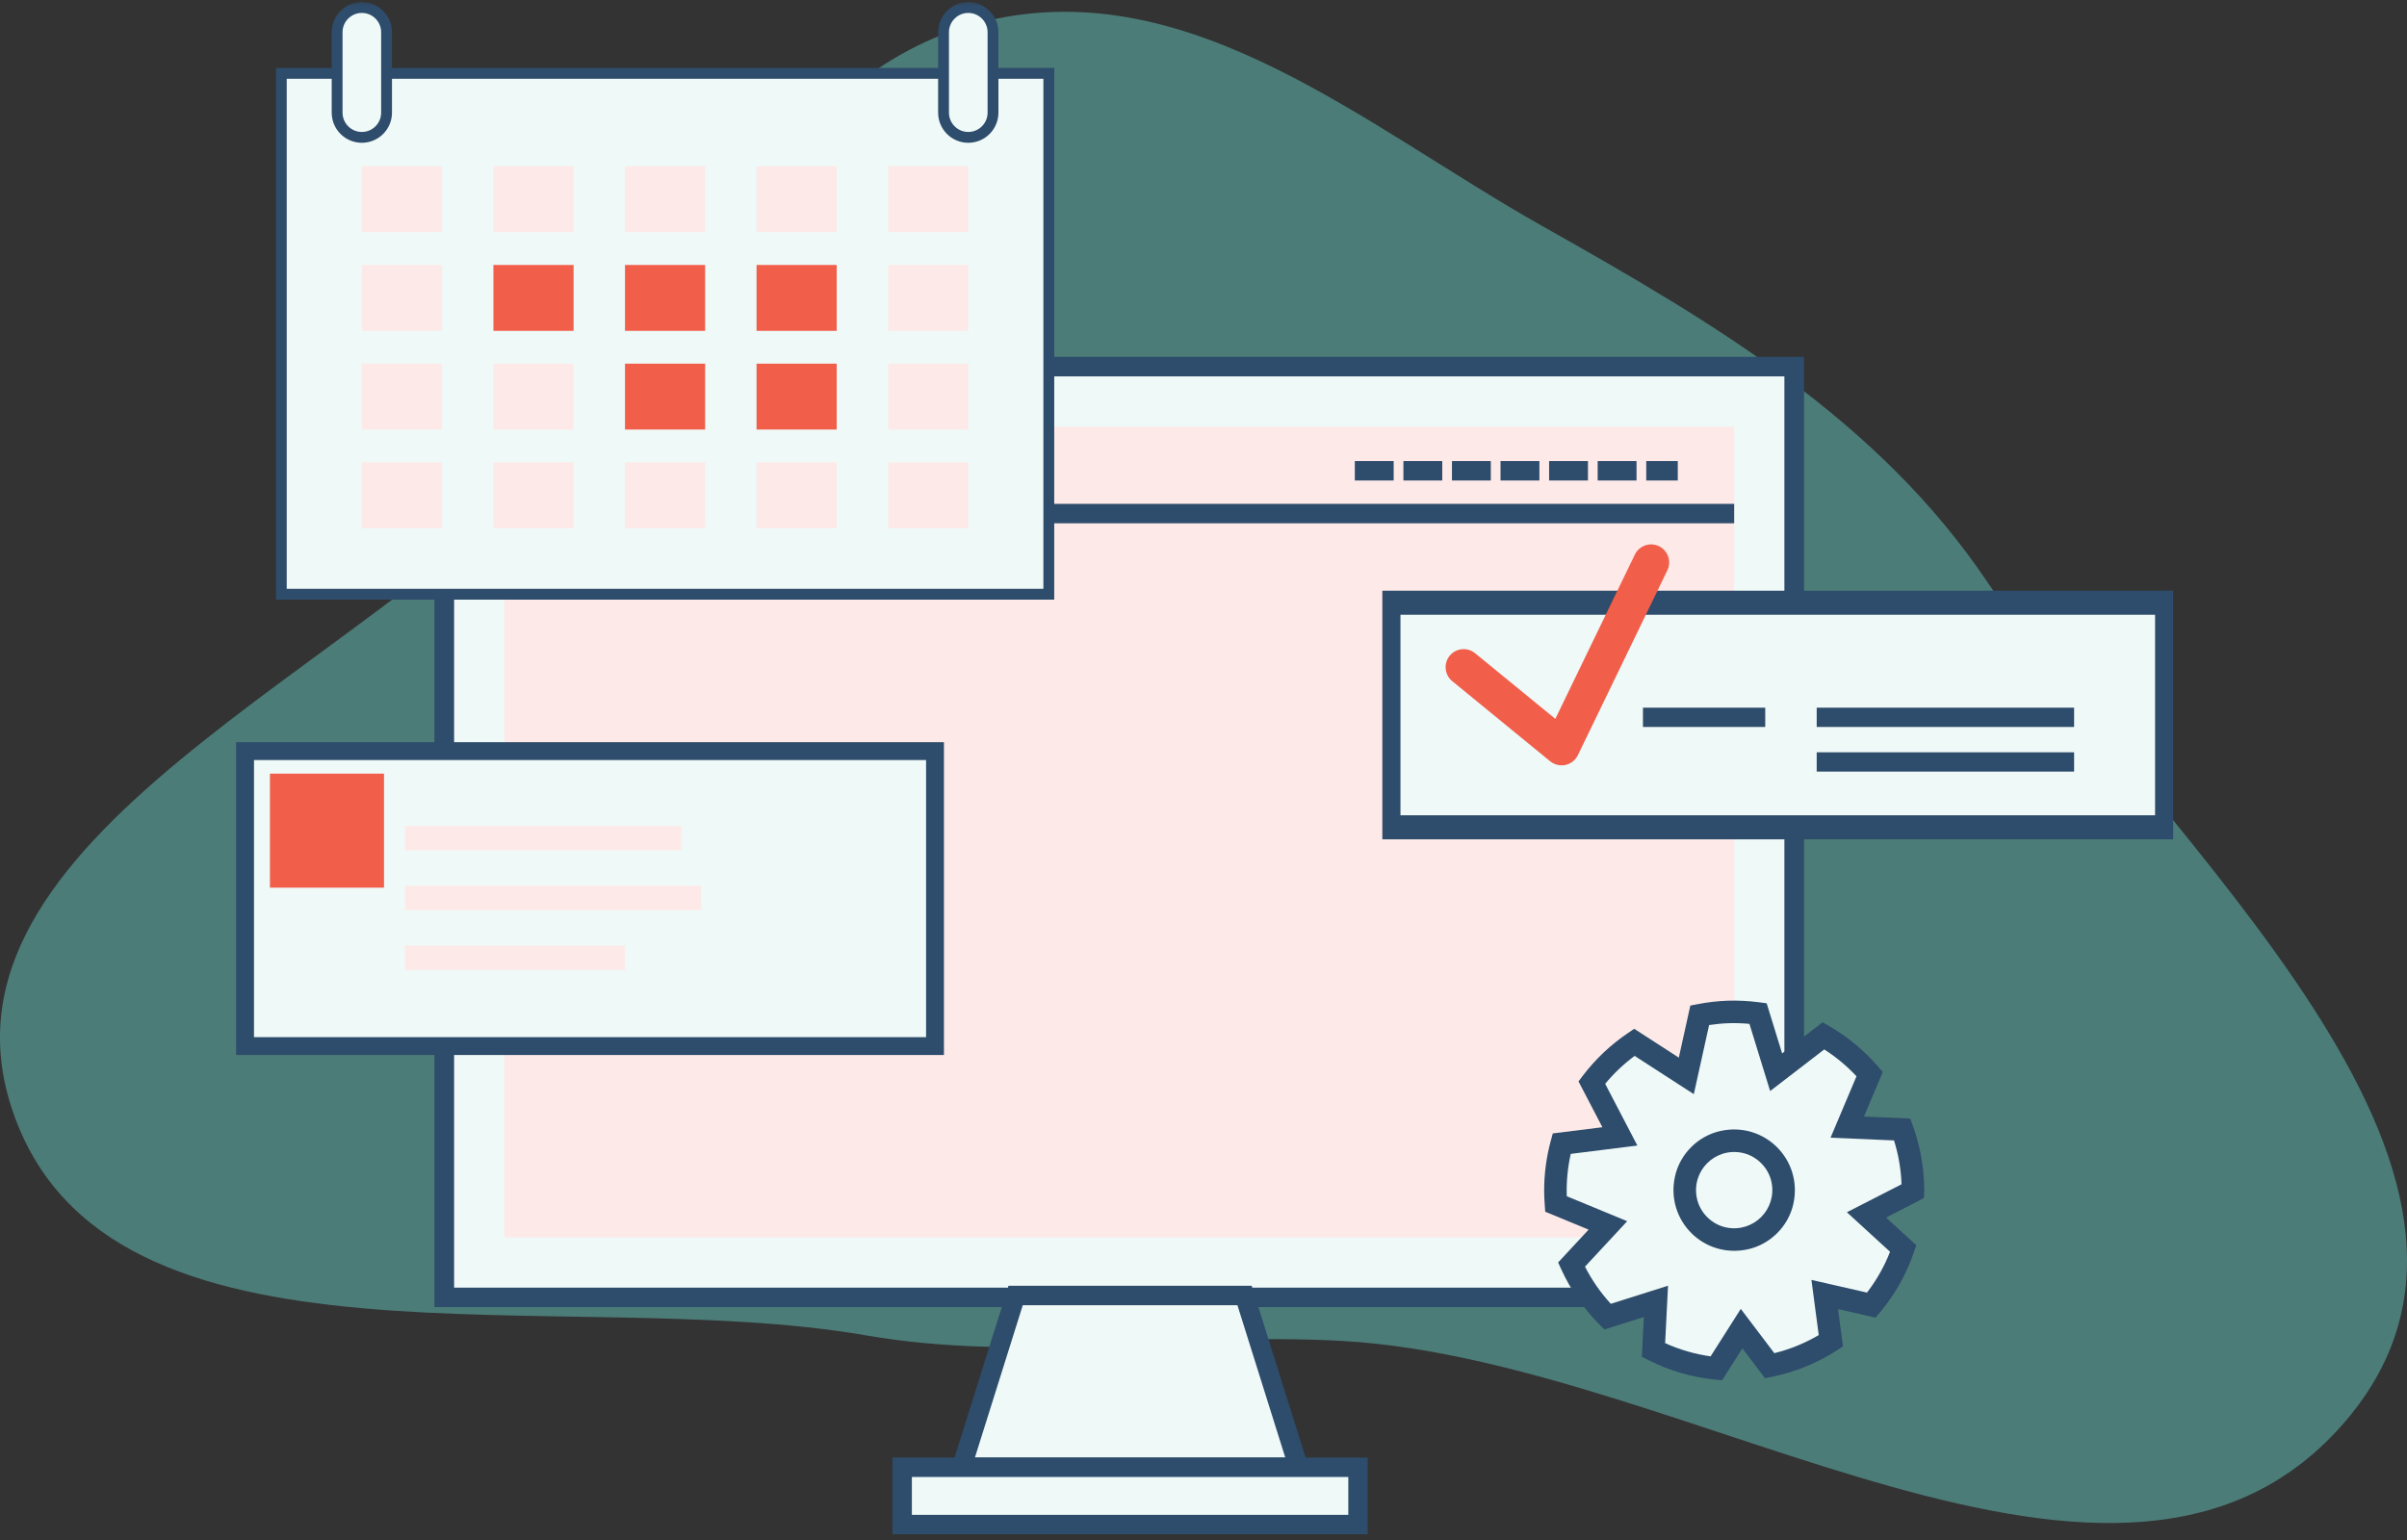
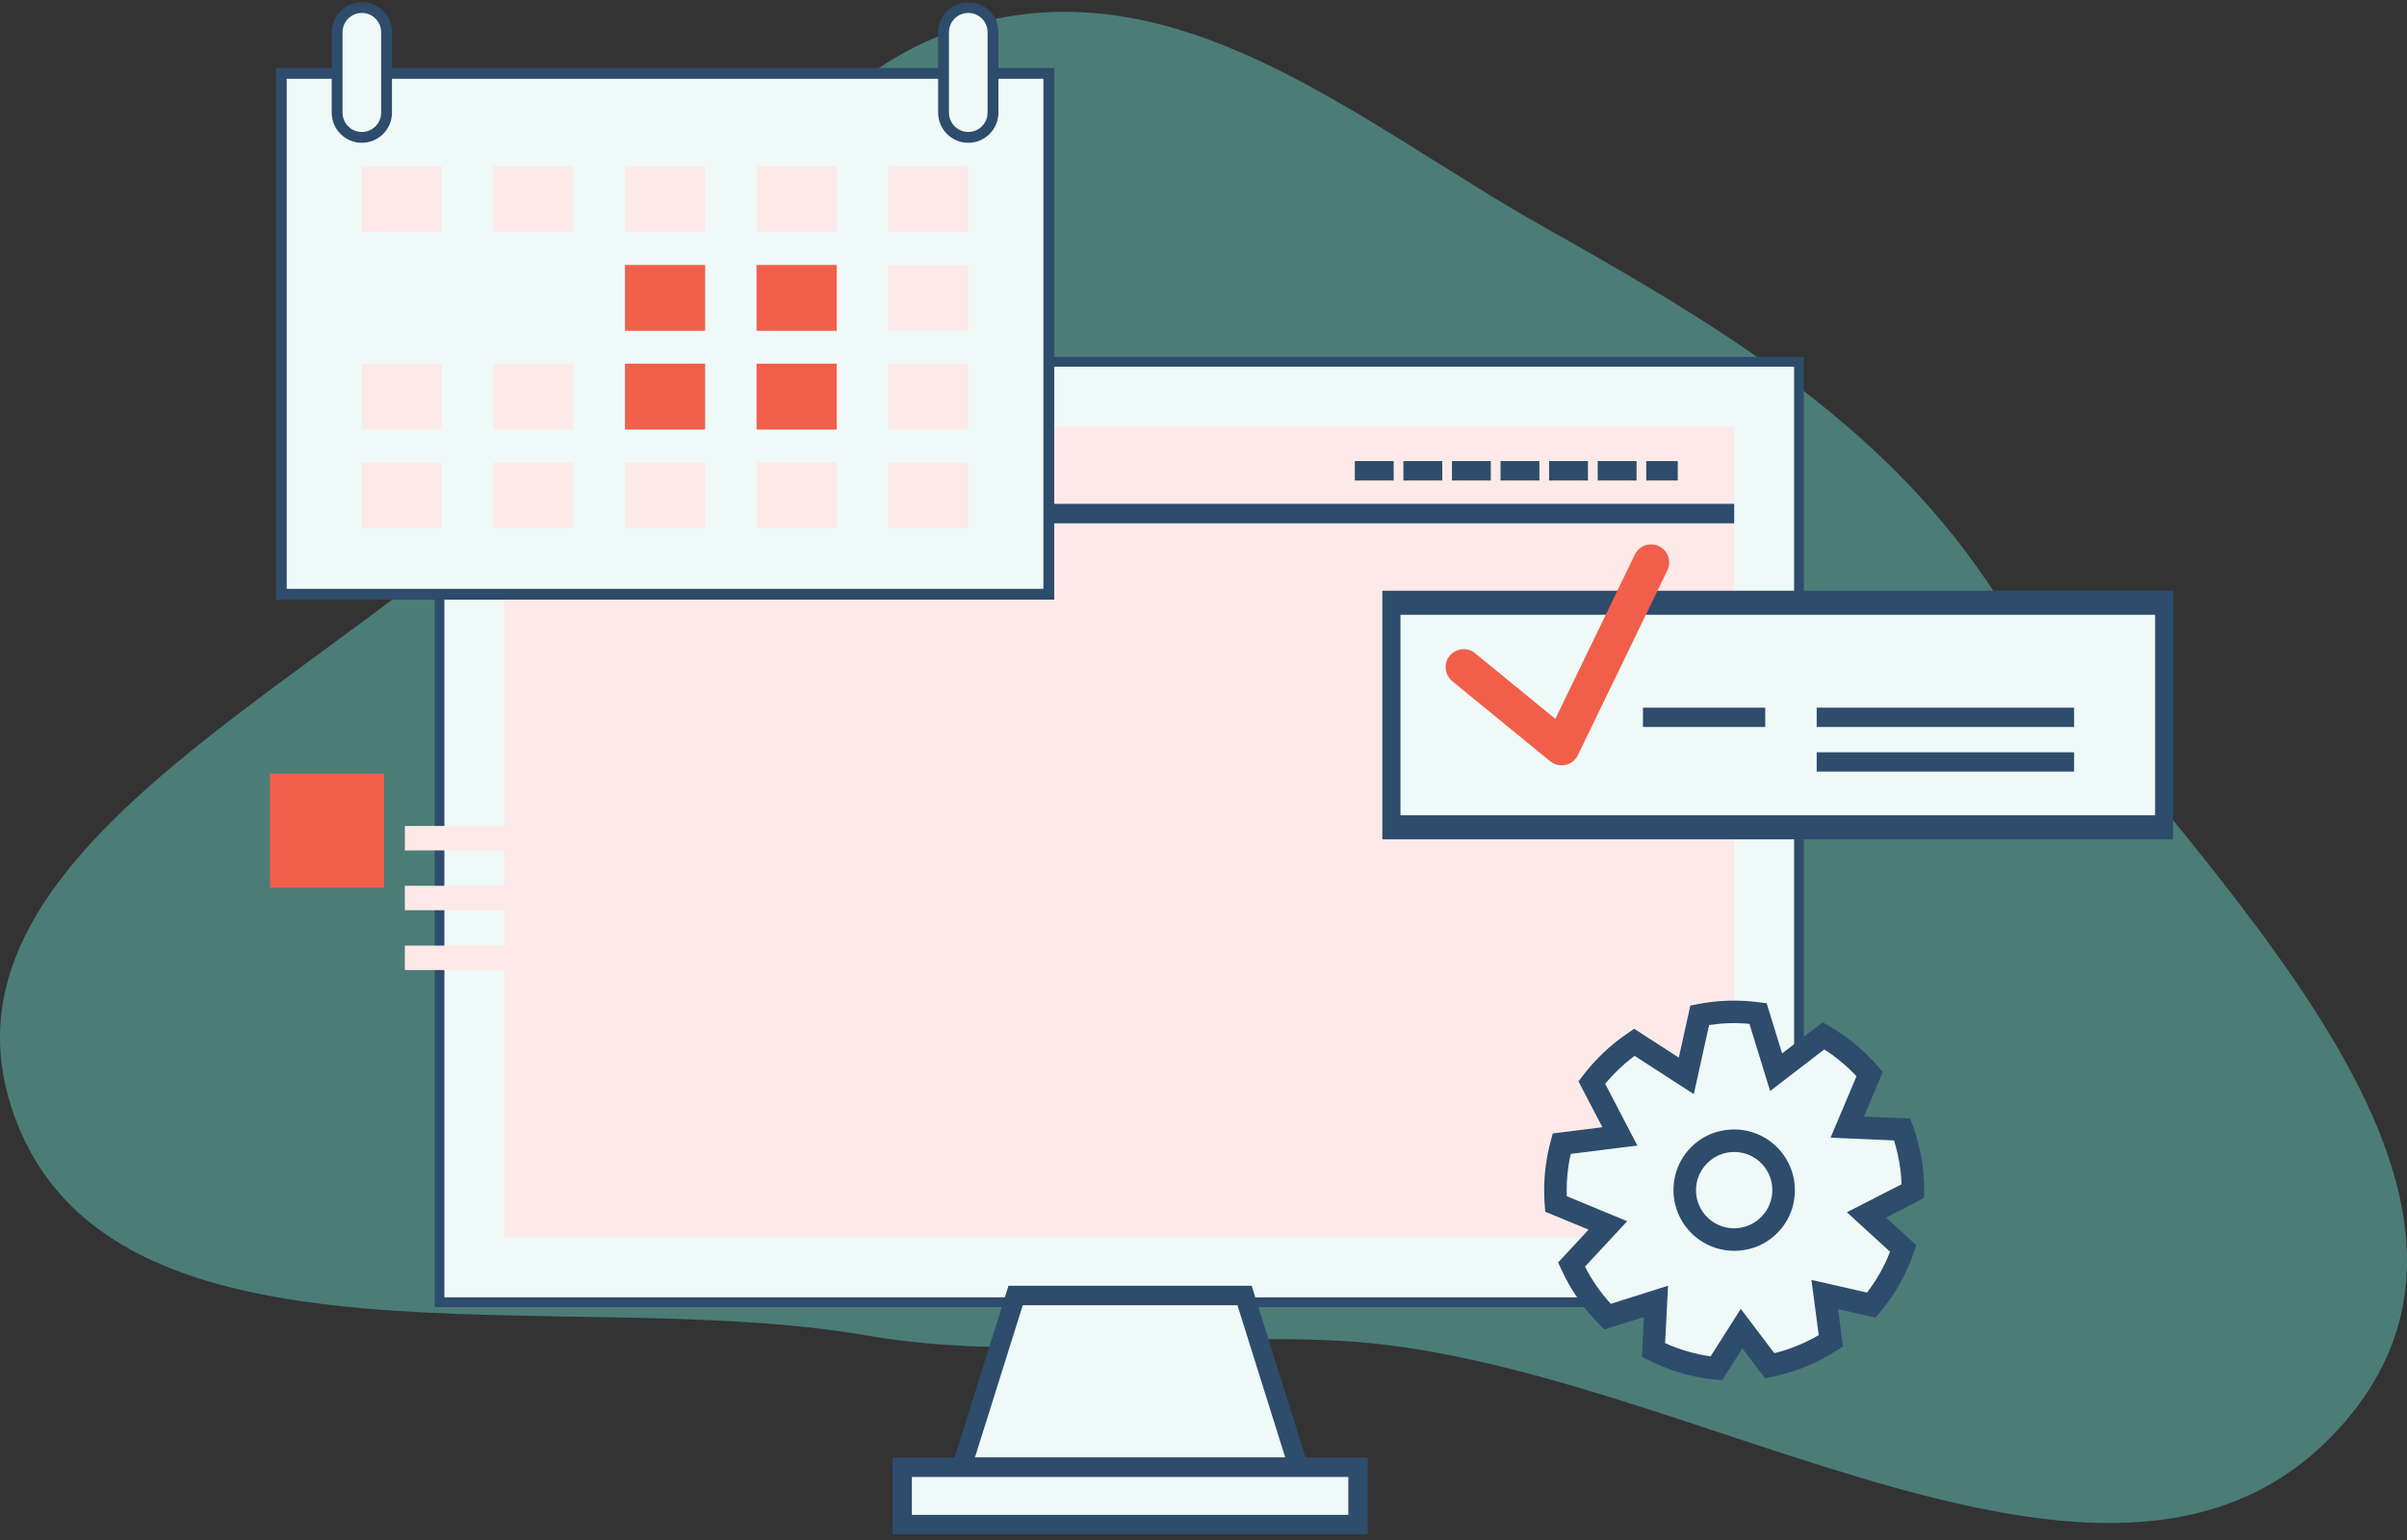
<svg xmlns="http://www.w3.org/2000/svg" width="200" height="128" viewBox="0 0 200 128" fill="none">
  <rect x="0" y="0" width="200" height="128" fill="#333333" stroke="none" />
  <path opacity="0.5" fill-rule="evenodd" clip-rule="evenodd" d="M82.182 1.688C99.064 -2.157 113.496 10.54 128.217 18.826C142.61 26.927 156.097 34.941 165.135 48.38C179.849 70.257 212.495 97.378 194.951 118.048C176.402 139.902 140.541 113.121 111.595 111.459C97.889 110.673 85.403 113.317 71.929 110.987C46.816 106.644 8.943 115.523 1.051 92.346C-6.688 69.613 30.294 55.867 46.86 37.356C58.433 24.423 65 5.602 82.182 1.688Z" fill="#64C6BE" />
  <path fill-rule="evenodd" clip-rule="evenodd" d="M41.26 102.25H143.21V34.961H41.26V102.25Z" fill="#EFF9F8" />
  <path fill-rule="evenodd" clip-rule="evenodd" d="M36.924 107.834H149.074V30.477H36.924V107.834Z" fill="#EFF9F8" />
  <path fill-rule="evenodd" clip-rule="evenodd" d="M37.732 107.026H148.267V31.283H37.732V107.026ZM36.117 108.641H149.881V29.669H36.117V108.641Z" fill="#2E4C6B" />
  <path fill-rule="evenodd" clip-rule="evenodd" d="M36.924 107.834H149.074V30.477H36.924V107.834Z" fill="#EFF9F8" />
-   <path fill-rule="evenodd" clip-rule="evenodd" d="M37.732 107.026H148.267V31.283H37.732V107.026ZM36.117 108.641H149.881V29.669H36.117V108.641Z" fill="#2E4C6B" />
  <path fill-rule="evenodd" clip-rule="evenodd" d="M41.904 102.852H144.094V35.456H41.904V102.852Z" fill="#FDEAE8" />
  <path fill-rule="evenodd" clip-rule="evenodd" d="M41.904 43.494H144.094V41.879H41.904V43.494Z" fill="#2E4C6B" />
  <path fill-rule="evenodd" clip-rule="evenodd" d="M46.044 39.937H49.273V38.323H46.044V39.937ZM50.079 39.937H53.307V38.323H50.079V39.937ZM54.115 39.937H57.343V38.323H54.115V39.937ZM58.15 39.937H61.378V38.323H58.15V39.937ZM62.186 39.937H65.414V38.323H62.186V39.937ZM66.221 39.937H69.449V38.323H66.221V39.937ZM70.257 39.937H72.878V38.323H70.257V39.937Z" fill="#2E4C6B" />
  <path fill-rule="evenodd" clip-rule="evenodd" d="M112.574 39.937H115.802V38.323H112.574V39.937ZM116.61 39.937H119.839V38.323H116.61V39.937ZM120.645 39.937H123.873V38.323H120.645V39.937ZM124.681 39.937H127.91V38.323H124.681V39.937ZM128.717 39.937H131.945V38.323H128.717V39.937ZM132.753 39.937H135.981V38.323H132.753V39.937ZM136.788 39.937H139.408V38.323H136.788V39.937Z" fill="#2E4C6B" />
  <path fill-rule="evenodd" clip-rule="evenodd" d="M107.895 121.953H79.906L84.391 107.678H103.412L107.895 121.953Z" fill="#EFF9F8" />
  <path fill-rule="evenodd" clip-rule="evenodd" d="M81.006 121.146H106.795L102.819 108.486H84.983L81.006 121.146ZM108.995 122.761H78.807L83.796 106.872H104.005L108.995 122.761Z" fill="#2E4C6B" />
  <path fill-rule="evenodd" clip-rule="evenodd" d="M74.963 126.717H112.841V121.954H74.963V126.717Z" fill="#EFF9F8" />
  <path fill-rule="evenodd" clip-rule="evenodd" d="M74.154 127.524H113.645V121.146H74.154V127.524ZM75.768 125.909H112.032V122.761H75.768V125.909Z" fill="#2E4C6B" />
-   <path fill-rule="evenodd" clip-rule="evenodd" d="M20.361 86.948H77.69V62.431H20.361V86.948Z" fill="#EFF9F8" />
-   <path fill-rule="evenodd" clip-rule="evenodd" d="M19.619 87.689H78.433V61.689H19.619V87.689ZM21.104 86.205H76.949V63.173H21.104V86.205Z" fill="#2E4C6B" />
+   <path fill-rule="evenodd" clip-rule="evenodd" d="M20.361 86.948H77.69V62.431V86.948Z" fill="#EFF9F8" />
  <path fill-rule="evenodd" clip-rule="evenodd" d="M22.429 73.78H31.907V64.302H22.429V73.78Z" fill="#F15F4B" />
  <path fill-rule="evenodd" clip-rule="evenodd" d="M33.641 80.626H51.935V78.596H33.641V80.626Z" fill="#FDEAE8" />
  <path fill-rule="evenodd" clip-rule="evenodd" d="M33.641 75.655H58.261V73.625H33.641V75.655Z" fill="#FDEAE8" />
  <path fill-rule="evenodd" clip-rule="evenodd" d="M33.643 70.683H56.62V68.652H33.643V70.683Z" fill="#FDEAE8" />
  <path fill-rule="evenodd" clip-rule="evenodd" d="M115.612 68.764H179.819V50.098H115.612V68.764Z" fill="#EFF9F8" />
  <path fill-rule="evenodd" clip-rule="evenodd" d="M114.86 69.763H180.571V49.098H114.86V69.763ZM116.365 67.764H179.067V51.097H116.365V67.764Z" fill="#2E4C6B" />
  <path fill-rule="evenodd" clip-rule="evenodd" d="M136.515 60.423H146.675V58.82H136.515V60.423Z" fill="#2E4C6B" />
  <path fill-rule="evenodd" clip-rule="evenodd" d="M150.951 60.423H172.339V58.82H150.951V60.423Z" fill="#2E4C6B" />
  <path fill-rule="evenodd" clip-rule="evenodd" d="M150.951 64.132H172.339V62.529H150.951V64.132Z" fill="#2E4C6B" />
  <path fill-rule="evenodd" clip-rule="evenodd" d="M129.756 63.615C129.413 63.615 129.077 63.496 128.805 63.276L120.667 56.614C120.028 56.09 119.932 55.146 120.455 54.504C120.982 53.864 121.925 53.767 122.568 54.294L129.234 59.749L135.842 46.094C136.205 45.349 137.104 45.037 137.847 45.399C138.593 45.759 138.904 46.654 138.544 47.401L131.107 62.768C130.907 63.181 130.528 63.481 130.08 63.58C129.972 63.602 129.863 63.615 129.756 63.615Z" fill="#F15F4B" />
  <mask id="mask0" maskUnits="userSpaceOnUse" x="19" y="0" width="162" height="128">
    <path fill-rule="evenodd" clip-rule="evenodd" d="M19.619 127.524H180.571V0H19.619V127.524Z" fill="white" />
  </mask>
  <g mask="url(#mask0)">
    <path fill-rule="evenodd" clip-rule="evenodd" d="M44.72 22.245H47.916V19.049H44.72V22.245Z" fill="#FDEAE8" />
-     <path fill-rule="evenodd" clip-rule="evenodd" d="M44.72 16.359H47.916V13.163H44.72V16.359Z" fill="#FDEAE8" />
    <path fill-rule="evenodd" clip-rule="evenodd" d="M44.72 10.473H47.916V7.277H44.72V10.473Z" fill="#FDEAE8" />
    <path fill-rule="evenodd" clip-rule="evenodd" d="M23.373 49.391H87.147V6.097H23.373V49.391Z" fill="#EFF9F8" />
    <path fill-rule="evenodd" clip-rule="evenodd" d="M23.373 49.391H87.147V6.097H23.373V49.391Z" stroke="#2E4C6B" stroke-width="0.9" />
    <path fill-rule="evenodd" clip-rule="evenodd" d="M30.066 19.293H36.727V13.816H30.066V19.293Z" fill="#FDEAE8" />
    <path fill-rule="evenodd" clip-rule="evenodd" d="M40.999 19.293H47.659V13.816H40.999V19.293Z" fill="#FDEAE8" />
    <path fill-rule="evenodd" clip-rule="evenodd" d="M51.931 19.293H58.591V13.816H51.931V19.293Z" fill="#FDEAE8" />
    <path fill-rule="evenodd" clip-rule="evenodd" d="M62.863 19.293H69.522V13.816H62.863V19.293Z" fill="#FDEAE8" />
    <path fill-rule="evenodd" clip-rule="evenodd" d="M73.793 19.293H80.454V13.816H73.793V19.293Z" fill="#FDEAE8" />
-     <path fill-rule="evenodd" clip-rule="evenodd" d="M30.066 27.499H36.727V22.022H30.066V27.499Z" fill="#FDEAE8" />
-     <path fill-rule="evenodd" clip-rule="evenodd" d="M40.999 27.499H47.659V22.022H40.999V27.499Z" fill="#F15F4B" />
    <path fill-rule="evenodd" clip-rule="evenodd" d="M51.931 27.499H58.591V22.022H51.931V27.499Z" fill="#F15F4B" />
    <path fill-rule="evenodd" clip-rule="evenodd" d="M62.863 27.499H69.522V22.022H62.863V27.499Z" fill="#F15F4B" />
    <path fill-rule="evenodd" clip-rule="evenodd" d="M73.793 27.499H80.454V22.022H73.793V27.499Z" fill="#FDEAE8" />
    <path fill-rule="evenodd" clip-rule="evenodd" d="M30.066 35.703H36.727V30.226H30.066V35.703Z" fill="#FDEAE8" />
    <path fill-rule="evenodd" clip-rule="evenodd" d="M40.999 35.703H47.659V30.226H40.999V35.703Z" fill="#FDEAE8" />
    <path fill-rule="evenodd" clip-rule="evenodd" d="M51.931 35.703H58.591V30.226H51.931V35.703Z" fill="#F15F4B" />
    <path fill-rule="evenodd" clip-rule="evenodd" d="M62.863 35.703H69.522V30.226H62.863V35.703Z" fill="#F15F4B" />
    <path fill-rule="evenodd" clip-rule="evenodd" d="M73.793 35.703H80.454V30.226H73.793V35.703Z" fill="#FDEAE8" />
    <path fill-rule="evenodd" clip-rule="evenodd" d="M30.066 43.909H36.727V38.432H30.066V43.909Z" fill="#FDEAE8" />
    <path fill-rule="evenodd" clip-rule="evenodd" d="M40.999 43.909H47.659V38.432H40.999V43.909Z" fill="#FDEAE8" />
    <path fill-rule="evenodd" clip-rule="evenodd" d="M51.931 43.909H58.591V38.432H51.931V43.909Z" fill="#FDEAE8" />
    <path fill-rule="evenodd" clip-rule="evenodd" d="M62.863 43.909H69.522V38.432H62.863V43.909Z" fill="#FDEAE8" />
    <path fill-rule="evenodd" clip-rule="evenodd" d="M73.793 43.909H80.454V38.432H73.793V43.909Z" fill="#FDEAE8" />
    <path fill-rule="evenodd" clip-rule="evenodd" d="M30.067 11.418C28.932 11.418 28.012 10.497 28.012 9.363V2.68C28.012 1.544 28.932 0.625 30.067 0.625C31.2 0.625 32.12 1.544 32.12 2.68V9.363C32.12 10.497 31.2 11.418 30.067 11.418Z" fill="#EFF9F8" />
    <path fill-rule="evenodd" clip-rule="evenodd" d="M30.067 11.418C28.932 11.418 28.012 10.497 28.012 9.363V2.68C28.012 1.544 28.932 0.625 30.067 0.625C31.2 0.625 32.12 1.544 32.12 2.68V9.363C32.12 10.497 31.2 11.418 30.067 11.418Z" stroke="#2E4C6B" stroke-width="0.9" />
    <path fill-rule="evenodd" clip-rule="evenodd" d="M80.455 11.418C79.32 11.418 78.4 10.497 78.4 9.363V2.68C78.4 1.544 79.32 0.625 80.455 0.625C81.588 0.625 82.51 1.544 82.51 2.68V9.363C82.51 10.497 81.588 11.418 80.455 11.418Z" fill="#EFF9F8" />
    <path fill-rule="evenodd" clip-rule="evenodd" d="M80.455 11.418C79.32 11.418 78.4 10.497 78.4 9.363V2.68C78.4 1.544 79.32 0.625 80.455 0.625C81.588 0.625 82.51 1.544 82.51 2.68V9.363C82.51 10.497 81.588 11.418 80.455 11.418Z" stroke="#2E4C6B" stroke-width="0.9" />
    <path fill-rule="evenodd" clip-rule="evenodd" d="M158.947 99C158.952 97.201 158.637 95.476 158.056 93.879L153.491 93.684L155.352 89.274C154.264 88.011 152.97 86.934 151.519 86.094L147.58 89.121L146.077 84.238C145.426 84.152 144.766 84.103 144.094 84.103C143.115 84.103 142.158 84.201 141.233 84.381L140.118 89.424L135.8 86.632C134.446 87.547 133.251 88.678 132.265 89.978L134.597 94.452L129.762 95.057C129.424 96.301 129.24 97.606 129.24 98.957C129.24 99.332 129.26 99.703 129.287 100.069L133.602 101.853L130.576 105.111C131.314 106.729 132.331 108.193 133.569 109.436L137.595 108.163L137.393 112.212C138.987 113.02 140.746 113.551 142.608 113.735L144.71 110.43L147.046 113.515C148.887 113.145 150.602 112.429 152.129 111.446L151.619 107.593L155.491 108.478C156.643 107.101 157.549 105.511 158.143 103.776L155.086 100.979L158.946 99.002C158.947 99.001 158.947 99 158.947 99Z" fill="#EFF9F8" />
    <path fill-rule="evenodd" clip-rule="evenodd" d="M140.036 99.569C139.612 96.794 141.968 94.437 144.743 94.863C146.473 95.128 147.885 96.541 148.15 98.27C148.575 101.046 146.219 103.402 143.445 102.978C141.715 102.712 140.302 101.299 140.036 99.569Z" fill="#EFF9F8" />
    <path fill-rule="evenodd" clip-rule="evenodd" d="M144.716 95.809C142.486 95.383 140.558 97.311 140.984 99.54C141.22 100.781 142.235 101.794 143.473 102.032C145.703 102.457 147.632 100.527 147.205 98.298C146.969 97.059 145.955 96.044 144.716 95.809ZM145.249 103.834C141.577 104.654 138.361 101.438 139.18 97.766C139.593 95.915 141.088 94.42 142.939 94.007C146.612 93.185 149.828 96.402 149.009 100.075C148.596 101.927 147.1 103.42 145.249 103.834Z" fill="#2E4C6B" />
    <path fill-rule="evenodd" clip-rule="evenodd" d="M138.357 111.637C139.564 112.183 140.83 112.552 142.135 112.736L144.644 108.791L147.429 112.471C148.726 112.152 149.962 111.648 151.121 110.968L150.514 106.381L155.129 107.436C155.928 106.399 156.571 105.26 157.047 104.044L153.459 100.759L158.002 98.433C157.956 97.189 157.747 95.969 157.375 94.788L152.103 94.561L154.258 89.457C153.46 88.602 152.562 87.854 151.579 87.226L147.083 90.684L145.363 85.1C144.196 84.991 143.112 85.031 142.011 85.197L140.741 90.942L135.825 87.762C134.918 88.433 134.099 89.21 133.376 90.084L136.05 95.214L130.514 95.907C130.255 97.062 130.145 98.246 130.185 99.426C130.186 99.427 130.186 99.428 130.187 99.428L135.204 101.503L131.698 105.281C132.271 106.404 132.99 107.439 133.843 108.369L138.598 106.865L138.357 111.637ZM143.089 114.724L142.515 114.668C140.578 114.476 138.713 113.93 136.969 113.045L136.426 112.77L136.592 109.463L133.308 110.5L132.906 110.097C131.582 108.766 130.506 107.211 129.727 105.502L129.467 104.932L131.998 102.204L128.396 100.715L128.353 100.14C128.325 99.749 128.305 99.356 128.305 98.957C128.305 97.56 128.49 96.166 128.858 94.813L129.023 94.206L133.145 93.691L131.159 89.882L131.518 89.41C132.575 88.021 133.841 86.826 135.278 85.858L135.789 85.511L139.495 87.906L140.451 83.58L141.052 83.464C142.726 83.136 144.406 83.075 146.199 83.311L146.793 83.39L148.078 87.557L151.444 84.969L151.985 85.284C153.524 86.173 154.901 87.315 156.059 88.662L156.439 89.102L154.876 92.805L158.721 92.971L158.936 93.56C159.565 95.29 159.884 97.104 159.884 98.957L159.865 99.561L159.374 99.834L156.712 101.198L159.227 103.5L159.028 104.08C158.407 105.897 157.457 107.586 156.225 109.059L155.841 109.518L152.723 108.805L153.133 111.912L152.636 112.234C150.975 113.304 149.156 114.045 147.232 114.434L146.655 114.55L144.777 112.07L143.089 114.724Z" fill="#2E4C6B" />
  </g>
</svg>